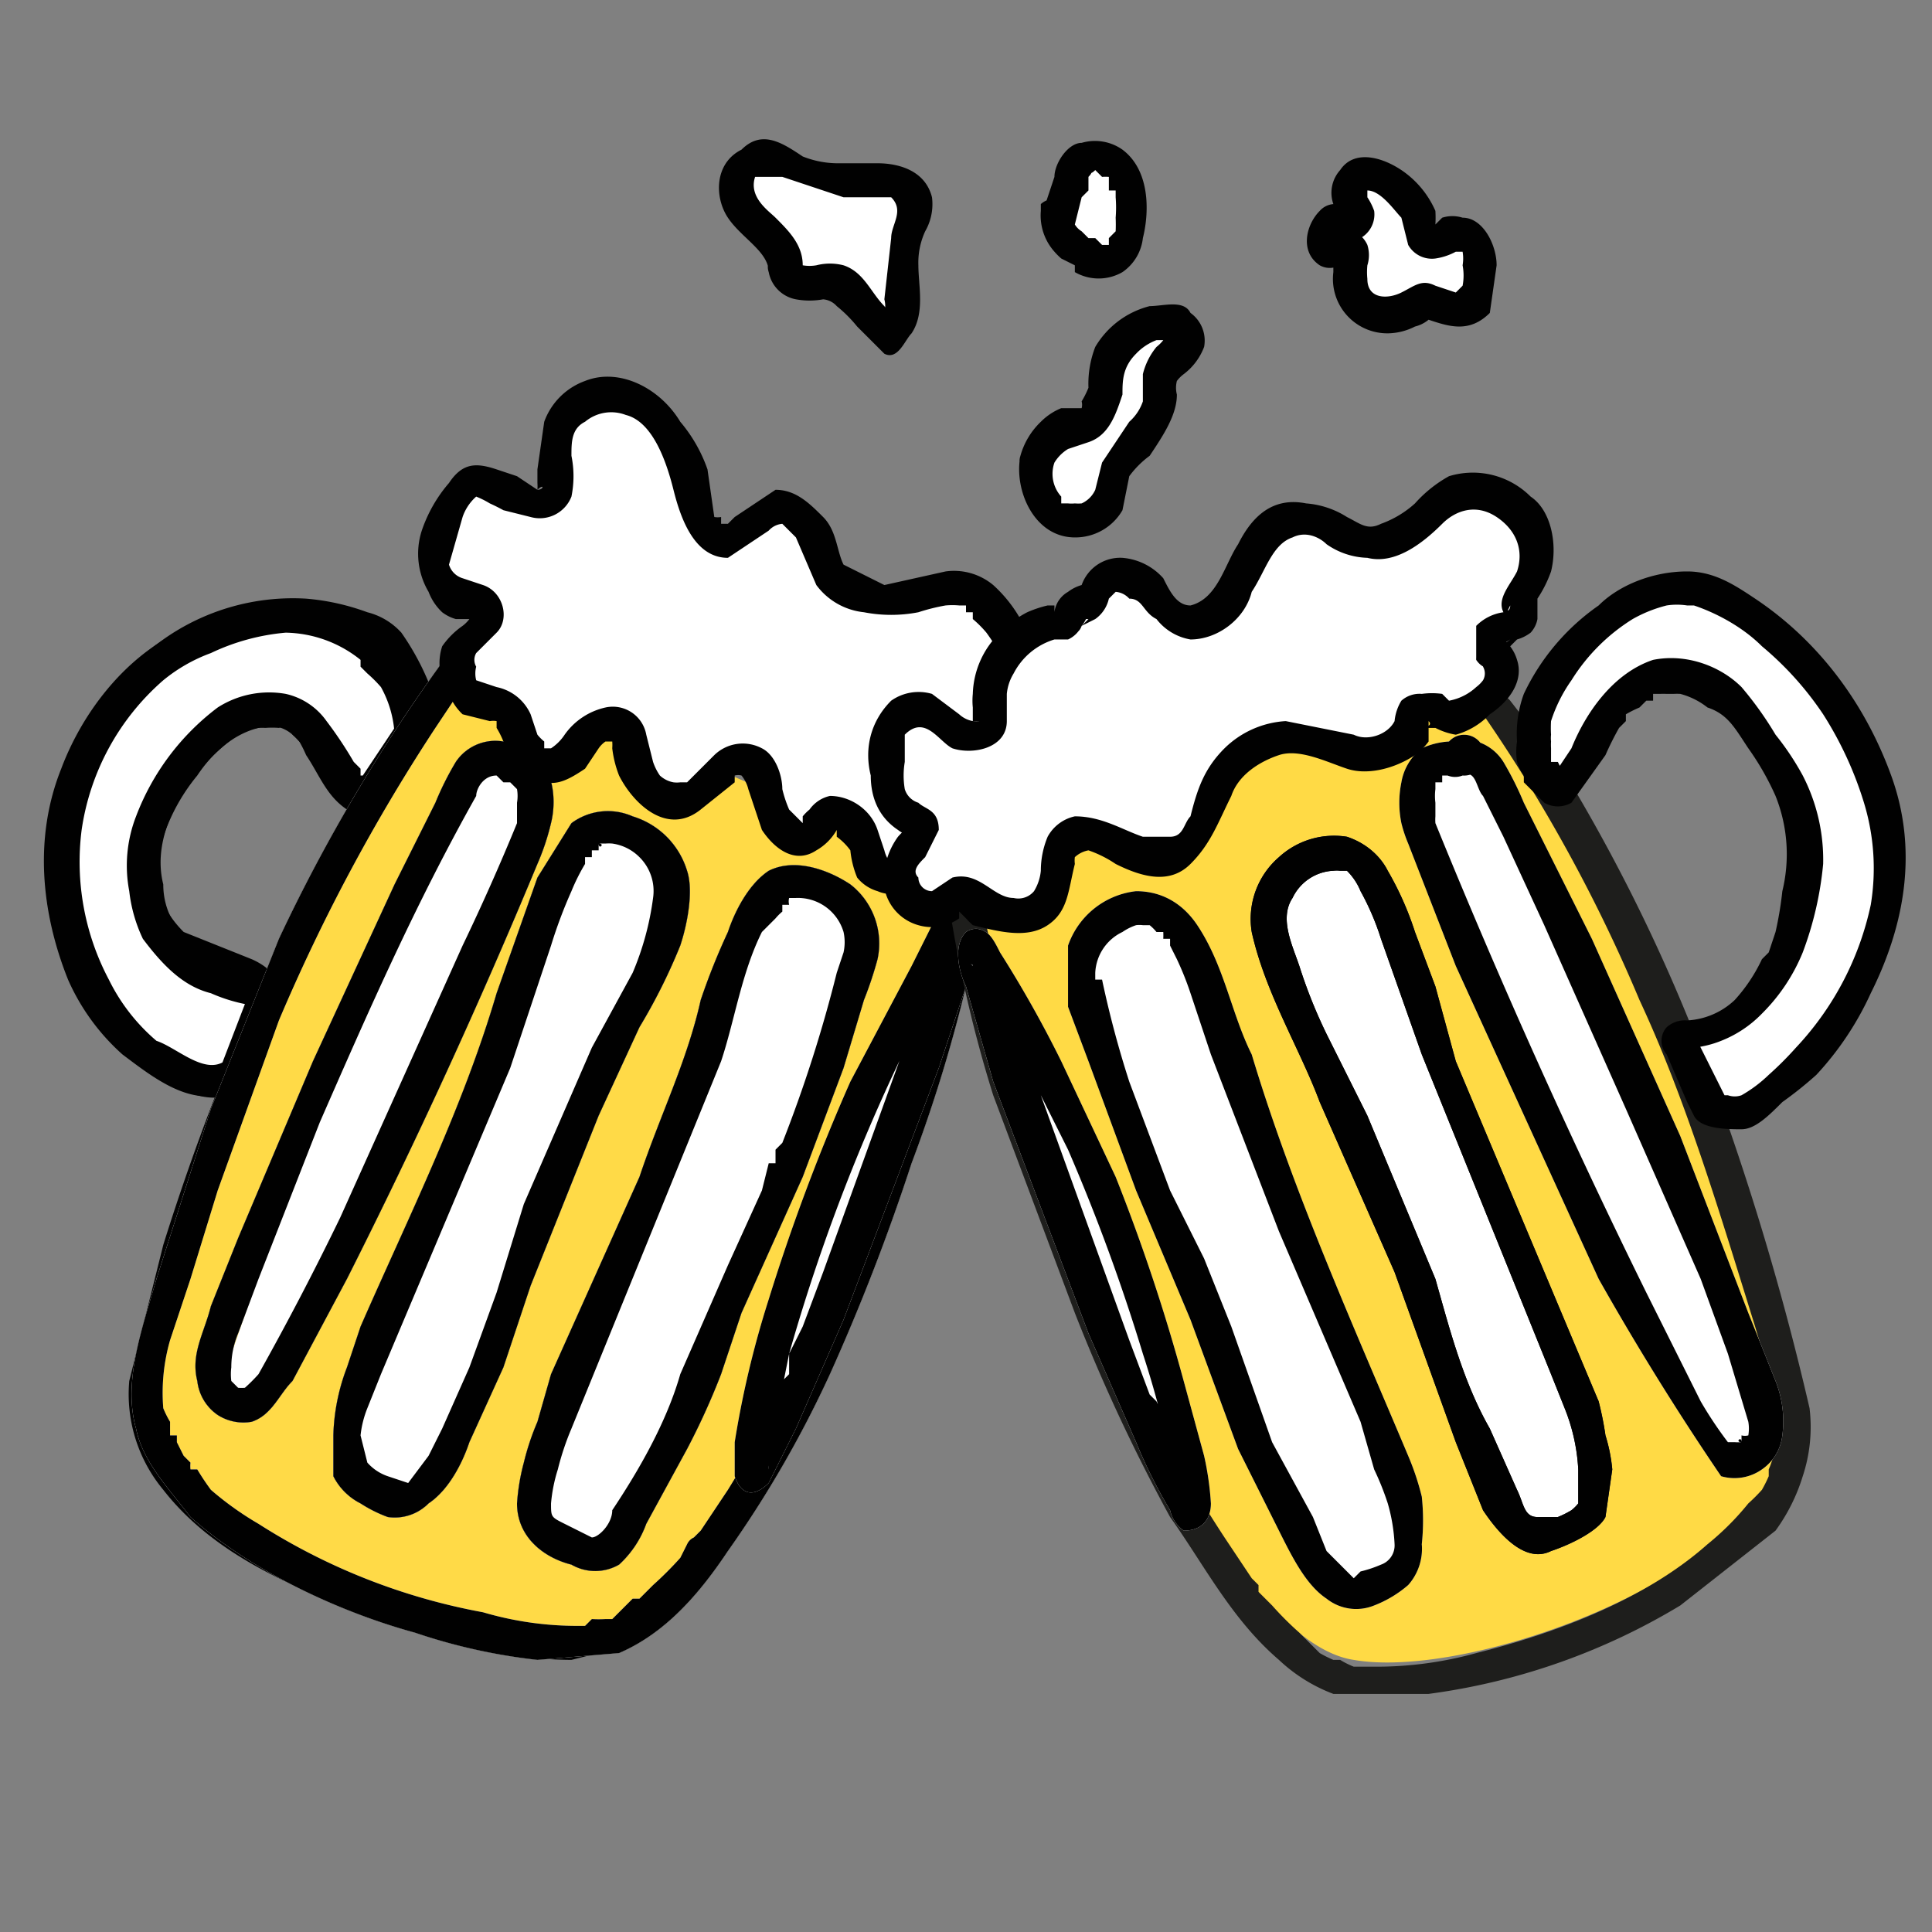
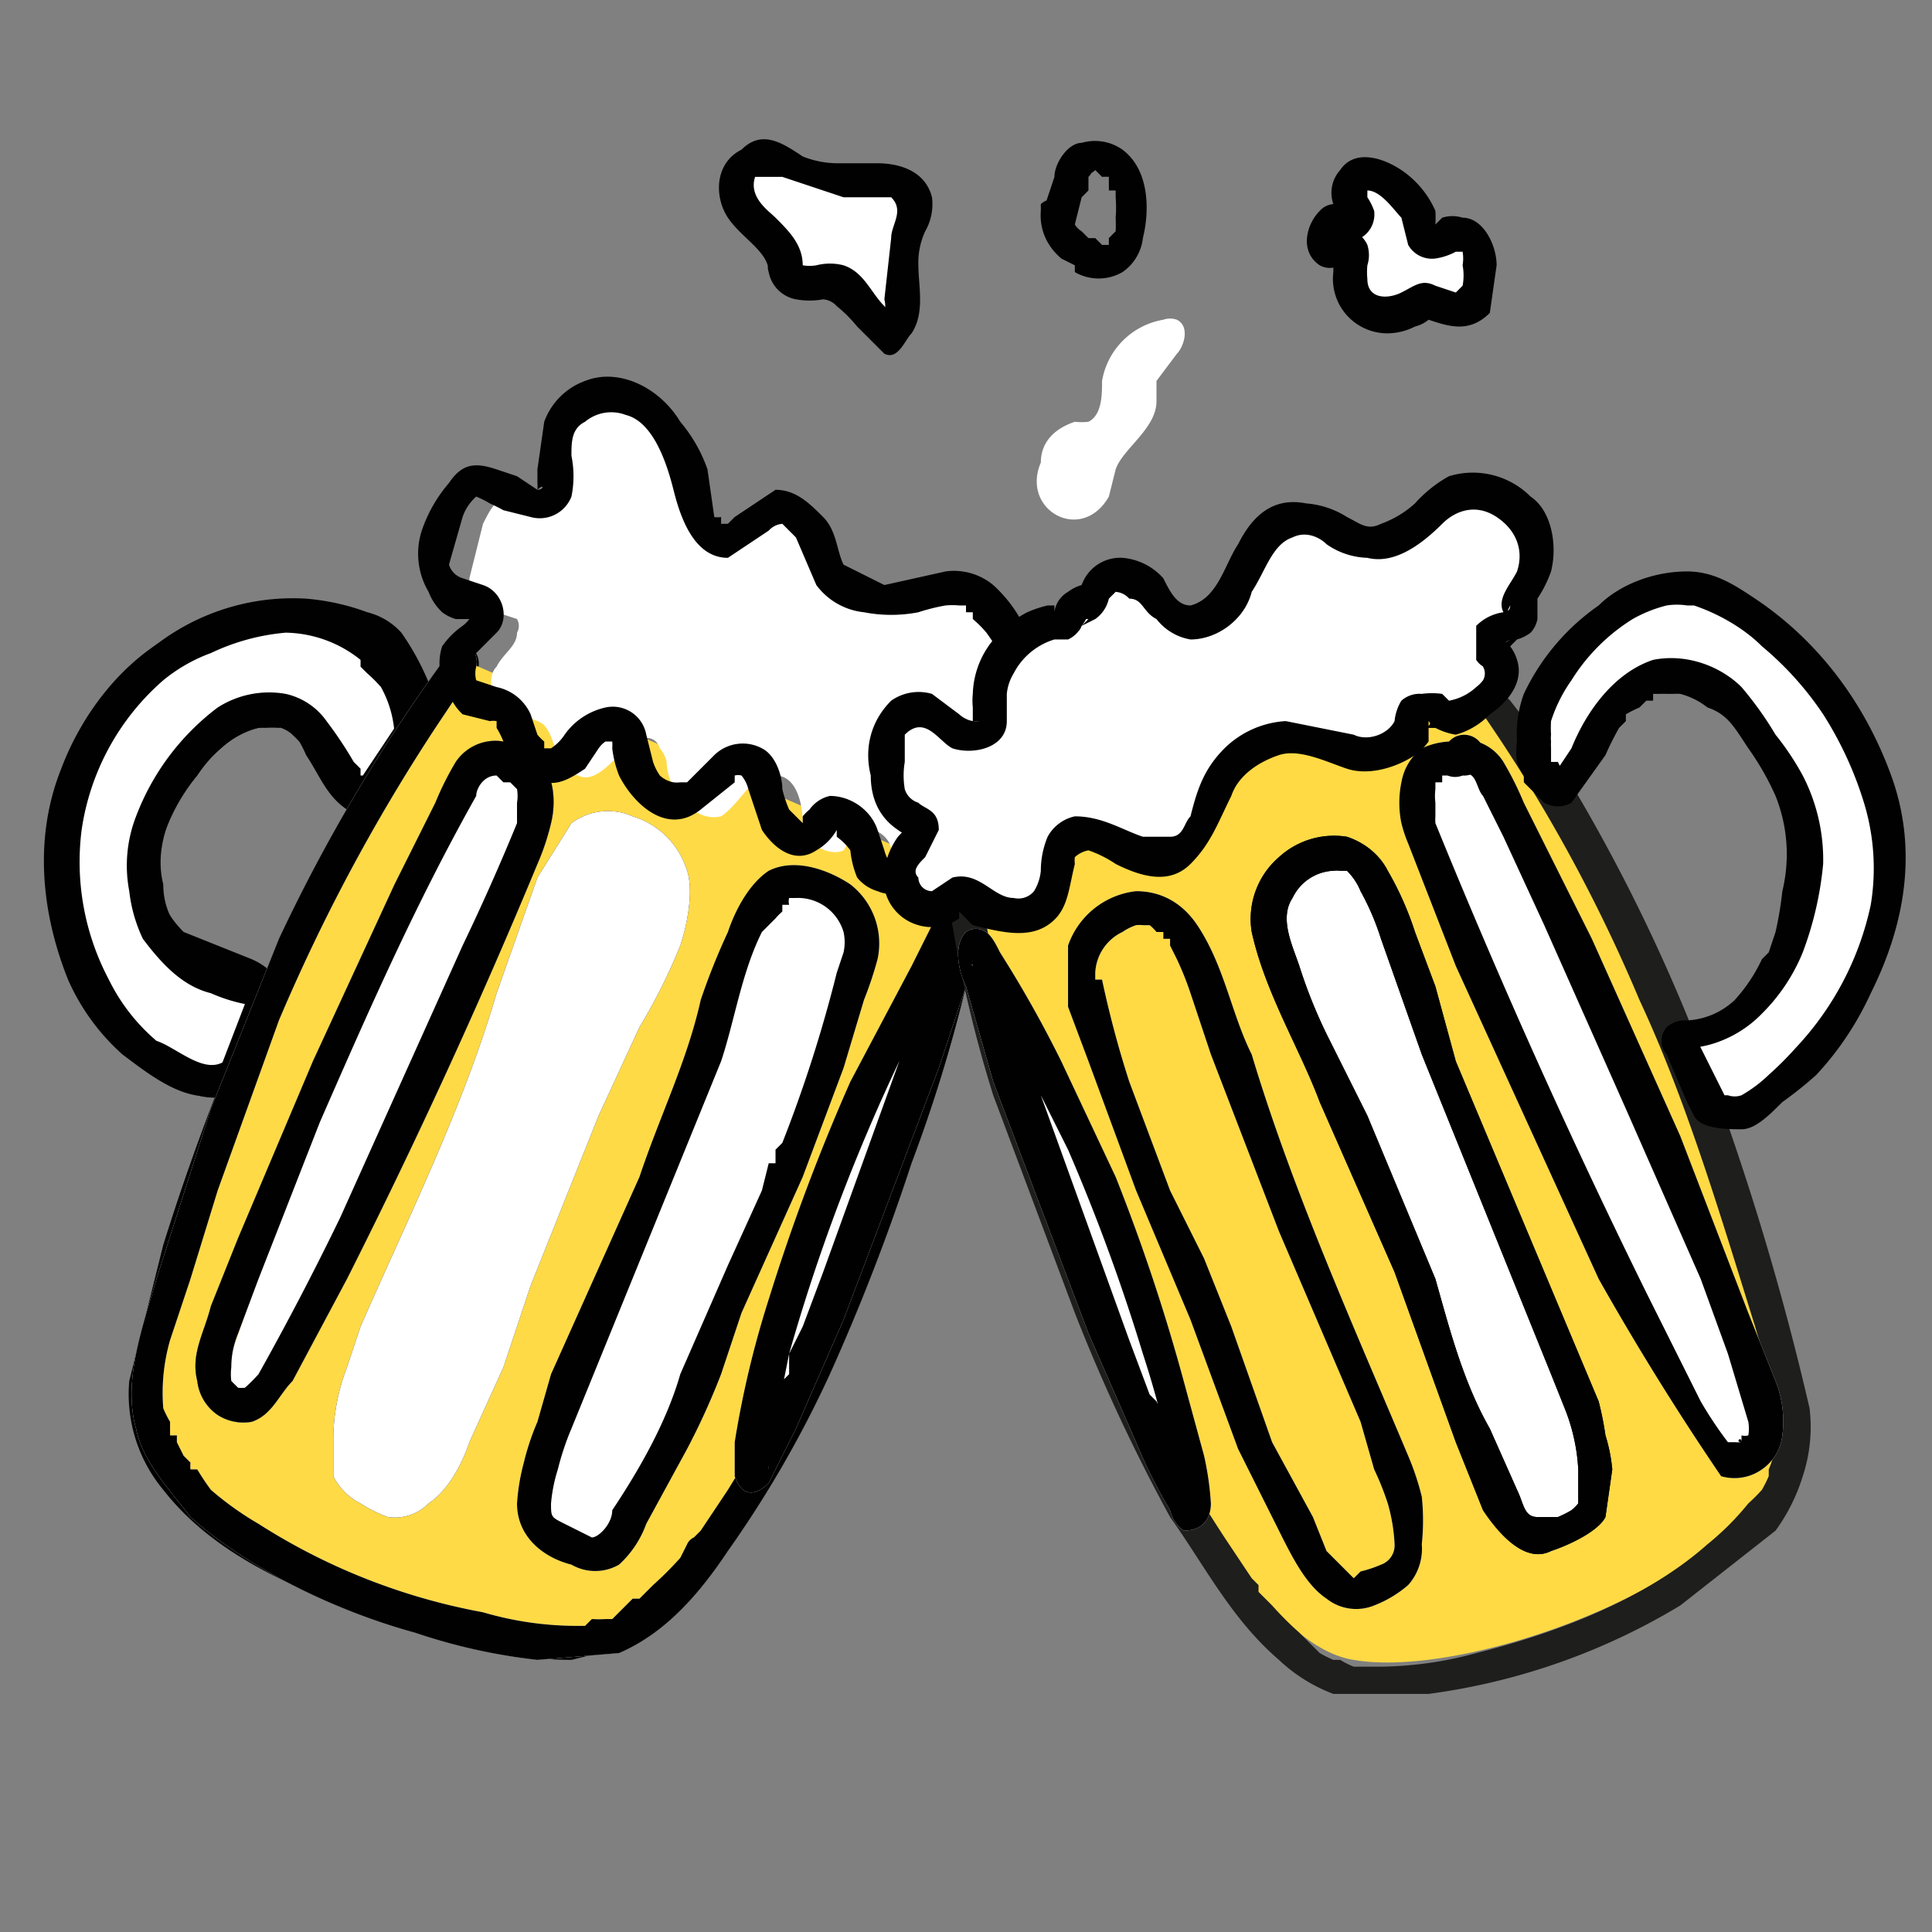
<svg xmlns="http://www.w3.org/2000/svg" xmlns:xlink="http://www.w3.org/1999/xlink" viewBox="0 0 284 284">
  <rect x="0" y="0" width="284" height="284" fill="#808080" stroke="none" />
  <defs>
    <path id="a" fill="#010101" d="M66 96a250 250 0 0 0-25 42l-10 25-8 25c-2 7-5 15-3 22 1 5 5 9 8 13 9 8 22 14 33 17a85 85 0 0 0 18 4l12-1c7-3 12-9 16-15a162 162 0 0 0 15-26 309 309 0 0 0 12-31 219 219 0 0 0 8-26 77 77 0 0 0 2-10 15 15 0 0 0-1-6 5 5 0 0 0-2-3c-3-2-5 3-2 4h-1 1-1l1 1c0 1 0 0 0 0v1a30 30 0 0 1 0 4l-1 1c0 1 0 0 0 0v3a175 175 0 0 1-6 23l-5 15-6 14a204 204 0 0 1-14 27l-4 6-1 1a2 2 0 0 0-1 1s1-1 0 0l-1 2a52 52 0 0 1-4 4l-2 2h-1c0 1 1 0 0 0l-1 1-1 1-1 1h-1s1 0 0 0a18 18 0 0 1-2 0l-1 1s1 0 0 0h-1a49 49 0 0 1-14-2 92 92 0 0 1-33-13 46 46 0 0 1-7-5 37 37 0 0 1-2-3h-1a5 5 0 0 1 0-1l-1-1-1-2v-1h-1v-2a14 14 0 0 1-1-2 28 28 0 0 1 1-10l3-9 4-13 9-25a270 270 0 0 1 23-43l6-9a3 3 0 0 0-1-3 3 3 0 0 0-3 1z" />
    <path id="b" fill="#010101" d="M230 207a28 28 0 0 1 2 9v5a6 6 0 0 1-1 1 14 14 0 0 1-2 1h-3c-2 0-2-2-3-4l-4-9c-4-7-6-15-8-22l-10-24-6-12a74 74 0 0 1-4-10c-1-3-3-7-1-10a7 7 0 0 1 6-4 4 4 0 0 1 1 0h1c0 1 0 0 0 0a9 9 0 0 1 2 3 38 38 0 0 1 3 7l6 17 19 47 2 5a3 3 0 0 0 3 2 3 3 0 0 0 2-3l-21-50-3-11-3-8a46 46 0 0 0-4-9c-1-2-3-4-6-5a12 12 0 0 0-10 3 12 12 0 0 0-4 11c2 9 7 17 10 25l11 25 9 25 4 10c2 3 6 8 10 6 3-1 7-3 8-5l1-7a24 24 0 0 0-1-5 47 47 0 0 0-1-5 3 3 0 0 0-3-2 3 3 0 0 0-2 3z" />
  </defs>
  <path fill="#fff" d="M34 158c4-1 7-9 5-13-2-2-12-3-17-10-4-6 1-18 7-25 2-2 7-7 12-6 7 2 8 13 13 13 4 0 8-6 8-11 0 0-4-12-7-13-10-4-21-2-24 0a37 37 0 0 0-19 20c-1 3-5 12-2 23 4 14 17 25 24 22z" />
  <path fill="#010101" d="M35 160c4-1 7-6 7-11a8 8 0 0 0-2-6 10 10 0 0 0-3-2l-10-4c-3-3-4-6-4-10a28 28 0 0 1 6-13c2-3 5-6 9-7a5 5 0 0 1 5 1c-1-1 0 0 0 0a10 10 0 0 1 1 1 19 19 0 0 1 1 2c2 3 3 6 6 8 5 2 9-2 11-6a16 16 0 0 0 3-7 9 9 0 0 0-1-3 38 38 0 0 0-5-10 10 10 0 0 0-5-3 34 34 0 0 0-9-2 33 33 0 0 0-21 6 41 41 0 0 0-15 20 38 38 0 0 0 1 29 41 41 0 0 0 9 12c3 3 6 5 10 6a9 9 0 0 0 5 0 3 3 0 0 0 2-3 3 3 0 0 0-3-2 8 8 0 0 1-1 0 10 10 0 0 1-2 0 12 12 0 0 1-4-2 30 30 0 0 1-9-9 36 36 0 0 1-5-13 33 33 0 0 1 1-14 36 36 0 0 1 12-19 35 35 0 0 1 6-4h1s-1 0 0 0l3-1a32 32 0 0 1 6-1 32 32 0 0 1 7 0 30 30 0 0 1 4 1 11 11 0 0 1 2 1s1 1 1 1a24 24 0 0 1 2 3 44 44 0 0 1 2 4l1 3-1 1a13 13 0 0 1 0 3l-4 4a3 3 0 0 1-1 0h-1c1 0 0 0 0 0v-1h-1l-1-2a42 42 0 0 0-3-5c-3-3-6-5-10-4s-8 3-11 6a34 34 0 0 0-7 12c-1 4-2 9-1 13s4 8 8 10a40 40 0 0 0 5 2l2 1h1s1 0 0 0h1l1 1s-1 0 0 0a4 4 0 0 1 0 1 8 8 0 0 1-1 5 8 8 0 0 1-4 3 3 3 0 0 0-1 4 3 3 0 0 0 4 0z" />
  <path fill="#ffda45" d="M220 101c17 24 29 52 40 87 1 6 5 17 3 24-5 20-47 35-64 32-27-4-65-117-57-123 22 0 42-10 61-19l13-5a3 3 0 0 1 2 2 30 30 0 0 0 2 2z" />
  <g fill="#010101">
    <path d="M66 96a247 247 0 0 0-23 39 350 350 0 0 0-19 48l-5 20a22 22 0 0 0 5 16c7 9 18 14 29 18a102 102 0 0 0 16 5 60 60 0 0 0 15 2l4-1a3 3 0 0 0 1-3 3 3 0 0 0-3-1s1 0 0 0h-5a56 56 0 0 1-7-1 96 96 0 0 1-16-4c-10-4-21-9-28-16a23 23 0 0 1-4-5v-2h-1v-1a15 15 0 0 1-1-4c0-6 2-12 4-18a386 386 0 0 1 17-46 256 256 0 0 1 22-39l3-4a3 3 0 0 0-1-4 3 3 0 0 0-3 1z" />
    <path d="M74 109a7 7 0 0 0-7 3 44 44 0 0 0-3 6l-6 12-12 26-11 26-4 10c-1 4-3 7-2 11a7 7 0 0 0 3 5 7 7 0 0 0 5 1c3-1 4-4 6-6l8-15a907 907 0 0 0 28-61 35 35 0 0 0 2-6c1-4 0-9-3-10a11 11 0 0 0-4-2 3 3 0 0 0-3 2 3 3 0 0 0 2 3l1 1h1l1 1a6 6 0 0 1 0 2v1s0 1 0 0v2a333 333 0 0 1-8 18l-18 40a435 435 0 0 1-12 23 24 24 0 0 1-2 2s-1 0 0 0a6 6 0 0 1-1 0c-1 0 0 0 0 0l-1-1c0 1 0 0 0 0a8 8 0 0 1 0-2 13 13 0 0 1 1-5l3-8 9-23c7-16 14-32 23-48 0-1 1-3 3-3a3 3 0 0 0 3-1 3 3 0 0 0-2-4zm-23 92a30 30 0 0 0-2 10v6a9 9 0 0 0 4 4 20 20 0 0 0 4 2 7 7 0 0 0 6-2c3-2 5-6 6-9l5-11 4-12 10-25 6-13a84 84 0 0 0 6-12c1-3 2-8 1-11a12 12 0 0 0-8-8 9 9 0 0 0-9 1l-5 8-6 17c-5 17-13 33-20 49l-2 6a3 3 0 0 0 2 3 3 3 0 0 0 3-2l19-45 6-18a70 70 0 0 1 3-8 29 29 0 0 1 2-4v-1c1 0 1 0 0 0h1v-1h1v-1c1 0 0 1 0 0h1a6 6 0 0 1 1 0 7 7 0 0 1 4 2 7 7 0 0 1 2 6 42 42 0 0 1-3 11l-6 11-10 23-4 13-4 11-4 9-2 4-3 4-3-1a7 7 0 0 1-3-2l-1-4a15 15 0 0 1 1-4l2-5a3 3 0 0 0-2-3 3 3 0 0 0-3 2zm28 8a37 37 0 0 0-2 6 31 31 0 0 0-1 6c0 5 4 8 8 9a7 7 0 0 0 7 0 15 15 0 0 0 4-6l6-11a105 105 0 0 0 5-11l3-9 9-20 6-16 3-10a54 54 0 0 0 2-6 11 11 0 0 0-4-11c-3-2-8-4-12-2-3 2-5 6-6 9a98 98 0 0 0-4 10c-2 9-6 17-9 26l-13 29-2 7a3 3 0 0 0 2 3 3 3 0 0 0 3-2l22-54c2-6 3-13 6-19l2-2a8 8 0 0 1 1-1v-1h1s1-1 0 0a2 2 0 0 1 0-1h1a7 7 0 0 1 7 5 7 7 0 0 1 0 3s0-1 0 0l-1 3a202 202 0 0 1-8 25l-1 1v2h-1l-1 4-5 11-7 16c-2 7-6 14-10 20 0 2-2 4-3 4l-4-2c-2-1-2-1-2-3a23 23 0 0 1 1-5 40 40 0 0 1 2-6 3 3 0 0 0-2-3 3 3 0 0 0-3 2zm61-76c-2 0-4 2-5 4l-3 7-9 20a347 347 0 0 0-13 38l-2 13c0 3 5 3 5 0a15 15 0 0 1 0-2v-1c0 1 0 1 0 0v-1l1-5 5-16a426 426 0 0 1 16-41l3-7 2-3v-1h1-1a3 3 0 0 0 2-3 3 3 0 0 0-2-2z" />
  </g>
  <path fill="#fff" d="M39 145a24 24 0 0 1-11-3 16 16 0 0 1-4-4c-1-2-4-9-3-13 2-8 6-14 12-18a12 12 0 0 1 8-3c7 1 8 13 13 13l7-9c-1-6-4-11-7-13a21 21 0 0 0-12-4c-5 0-11 2-14 3-5 3-11 8-16 18a37 37 0 0 0-2 8 38 38 0 0 0 1 18c1 3 3 10 10 16 3 2 9 6 13 4z" />
  <path fill="#010101" d="M39 143a15 15 0 0 1-3 0 22 22 0 0 1-7-3c-3-3-5-6-5-10-1-4 0-8 2-12a31 31 0 0 1 9-10 9 9 0 0 1 3-1 9 9 0 0 1 1 0 14 14 0 0 1 2 0 3 3 0 0 1 2 0v1c1 0 0-1 0 0a11 11 0 0 1 1 1c1 1 0 0 0 0l1 1 1 2a41 41 0 0 0 3 4c2 3 5 5 8 2l4-7 2-2v-4a22 22 0 0 0-2-4 19 19 0 0 0-10-11 23 23 0 0 0-12-1 37 37 0 0 0-13 4c-8 4-14 12-17 20-4 10-3 21 1 31a32 32 0 0 0 8 11c4 3 9 7 14 6a8 8 0 0 0 4-1 3 3 0 0 0 1-1l1-3 3-8 1-2a3 3 0 0 0-2-3 3 3 0 0 0-3 2l-5 13 1-2c-3 2-7-2-10-3a28 28 0 0 1-7-9 37 37 0 0 1-4-22 36 36 0 0 1 12-22 24 24 0 0 1 7-4 32 32 0 0 1 11-3 18 18 0 0 1 11 4v1l1 1a20 20 0 0 1 2 2 16 16 0 0 1 2 7v-1l-6 9 2-2h-1v-1s0 1 0 0l-1-1a59 59 0 0 0-4-6 10 10 0 0 0-6-4 14 14 0 0 0-10 2 36 36 0 0 0-12 16 20 20 0 0 0-1 11 22 22 0 0 0 2 7c3 4 6 7 10 8a24 24 0 0 0 8 2c4 0 4-5 0-5z" />
  <use xlink:href="#a" />
  <path fill="#ffda47" d="M68 97c-17 24-31 54-42 89-1 5-6 16-4 24 6 19 48 34 65 31 27-4 61-108 53-113" />
  <path fill="#fff" d="M66 96a250 250 0 0 0-25 42l-10 25-8 25c-2 7-5 15-3 22 1 5 5 9 8 13 9 8 22 14 33 17a85 85 0 0 0 18 4l12-1c7-3 12-9 16-15a162 162 0 0 0 15-26 309 309 0 0 0 12-31 219 219 0 0 0 8-26 77 77 0 0 0 2-10 15 15 0 0 0-1-6 5 5 0 0 0-2-3c-3-2-5 3-2 4h-1 1-1l1 1c0 1 0 0 0 0v1a30 30 0 0 1 0 4l-1 1c0 1 0 0 0 0v3a175 175 0 0 1-6 23l-5 15-6 14a204 204 0 0 1-14 27l-4 6-1 1a2 2 0 0 0-1 1s1-1 0 0l-1 2a52 52 0 0 1-4 4l-2 2h-1c0 1 1 0 0 0l-1 1-1 1-1 1h-1s1 0 0 0a18 18 0 0 1-2 0l-1 1s1 0 0 0h-1a49 49 0 0 1-14-2 92 92 0 0 1-33-13 46 46 0 0 1-7-5 37 37 0 0 1-2-3h-1a5 5 0 0 1 0-1l-1-1-1-2v-1h-1v-2a14 14 0 0 1-1-2 28 28 0 0 1 1-10l3-9 4-13 9-25a270 270 0 0 1 23-43l6-9a3 3 0 0 0-1-3 3 3 0 0 0-3 1z" />
  <use xlink:href="#a" />
  <path fill="#010101" d="M74 109a7 7 0 0 0-7 3 44 44 0 0 0-3 6l-6 12-12 26-11 26-4 10c-1 4-3 7-2 11a7 7 0 0 0 3 5 7 7 0 0 0 5 1c3-1 4-4 6-6l8-15a907 907 0 0 0 28-61 35 35 0 0 0 2-6c1-4 0-9-3-10a11 11 0 0 0-4-2 3 3 0 0 0-3 2 3 3 0 0 0 2 3l1 1h1l1 1a6 6 0 0 1 0 2v1s0 1 0 0v2a333 333 0 0 1-8 18l-18 40a435 435 0 0 1-12 23 24 24 0 0 1-2 2s-1 0 0 0a6 6 0 0 1-1 0c-1 0 0 0 0 0l-1-1c0 1 0 0 0 0a8 8 0 0 1 0-2 13 13 0 0 1 1-5l3-8 9-23c7-16 14-32 23-48 0-1 1-3 3-3a3 3 0 0 0 3-1 3 3 0 0 0-2-4z" />
  <path fill="#fff" d="M73 112a5 5 0 0 0-4 2 765 765 0 0 0-37 91s4 4 6 0c9-12 34-67 40-84 1-2 1-8-3-9z" />
  <path fill="#fff" d="M74 109a7 7 0 0 0-7 3 44 44 0 0 0-3 6l-6 12-12 26-11 26-4 10c-1 4-3 7-2 11a7 7 0 0 0 3 5 7 7 0 0 0 5 1c3-1 4-4 6-6l8-15a907 907 0 0 0 28-61 35 35 0 0 0 2-6c1-4 0-9-3-10a11 11 0 0 0-4-2 3 3 0 0 0-3 2 3 3 0 0 0 2 3l1 1h1l1 1a6 6 0 0 1 0 2v1s0 1 0 0v2a333 333 0 0 1-8 18l-18 40a435 435 0 0 1-12 23 24 24 0 0 1-2 2s-1 0 0 0a6 6 0 0 1-1 0c-1 0 0 0 0 0l-1-1c0 1 0 0 0 0a8 8 0 0 1 0-2 13 13 0 0 1 1-5l3-8 9-23c7-16 14-32 23-48 0-1 1-3 3-3a3 3 0 0 0 3-1 3 3 0 0 0-2-4z" />
  <path fill="#010101" d="M74 109a7 7 0 0 0-7 3 44 44 0 0 0-3 6l-6 12-12 26-11 26-4 10c-1 4-3 7-2 11a7 7 0 0 0 3 5 7 7 0 0 0 5 1c3-1 4-4 6-6l8-15a907 907 0 0 0 28-61 35 35 0 0 0 2-6c1-4 0-9-3-10a11 11 0 0 0-4-2 3 3 0 0 0-3 2 3 3 0 0 0 2 3l1 1h1l1 1a6 6 0 0 1 0 2v1s0 1 0 0v2a333 333 0 0 1-8 18l-18 40a435 435 0 0 1-12 23 24 24 0 0 1-2 2s-1 0 0 0a6 6 0 0 1-1 0c-1 0 0 0 0 0l-1-1c0 1 0 0 0 0a8 8 0 0 1 0-2 13 13 0 0 1 1-5l3-8 9-23c7-16 14-32 23-48 0-1 1-3 3-3a3 3 0 0 0 3-1 3 3 0 0 0-2-4zm-23 92a30 30 0 0 0-2 10v6a9 9 0 0 0 4 4 20 20 0 0 0 4 2 7 7 0 0 0 6-2c3-2 5-6 6-9l5-11 4-12 10-25 6-13a84 84 0 0 0 6-12c1-3 2-8 1-11a12 12 0 0 0-8-8 9 9 0 0 0-9 1l-5 8-6 17c-5 17-13 33-20 49l-2 6a3 3 0 0 0 2 3 3 3 0 0 0 3-2l19-45 6-18a70 70 0 0 1 3-8 29 29 0 0 1 2-4v-1c1 0 1 0 0 0h1v-1h1v-1c1 0 0 1 0 0h1a6 6 0 0 1 1 0 7 7 0 0 1 4 2 7 7 0 0 1 2 6 42 42 0 0 1-3 11l-6 11-10 23-4 13-4 11-4 9-2 4-3 4-3-1a7 7 0 0 1-3-2l-1-4a15 15 0 0 1 1-4l2-5a3 3 0 0 0-2-3 3 3 0 0 0-3 2z" />
  <path fill="#fff" d="M54 202c-3 5-3 6-3 12 0 4 4 5 7 6 3 2 6-2 7-5l8-17c6-20 12-35 22-53a47 47 0 0 0 4-13c1-6-5-11-11-10-5 1-9 16-11 21l-23 59z" />
  <path fill="#fff" d="M51 201a30 30 0 0 0-2 10v6a9 9 0 0 0 4 4 20 20 0 0 0 4 2 7 7 0 0 0 6-2c3-2 5-6 6-9l5-11 4-12 10-25 6-13a84 84 0 0 0 6-12c1-3 2-8 1-11a12 12 0 0 0-8-8 9 9 0 0 0-9 1l-5 8-6 17c-5 17-13 33-20 49l-2 6a3 3 0 0 0 2 3 3 3 0 0 0 3-2l19-45 6-18a70 70 0 0 1 3-8 29 29 0 0 1 2-4v-1c1 0 1 0 0 0h1v-1h1v-1c1 0 0 1 0 0h1a6 6 0 0 1 1 0 7 7 0 0 1 4 2 7 7 0 0 1 2 6 42 42 0 0 1-3 11l-6 11-10 23-4 13-4 11-4 9-2 4-3 4-3-1a7 7 0 0 1-3-2l-1-4a15 15 0 0 1 1-4l2-5a3 3 0 0 0-2-3 3 3 0 0 0-3 2z" />
-   <path fill="#010101" d="M51 201a30 30 0 0 0-2 10v6a9 9 0 0 0 4 4 20 20 0 0 0 4 2 7 7 0 0 0 6-2c3-2 5-6 6-9l5-11 4-12 10-25 6-13a84 84 0 0 0 6-12c1-3 2-8 1-11a12 12 0 0 0-8-8 9 9 0 0 0-9 1l-5 8-6 17c-5 17-13 33-20 49l-2 6a3 3 0 0 0 2 3 3 3 0 0 0 3-2l19-45 6-18a70 70 0 0 1 3-8 29 29 0 0 1 2-4v-1c1 0 1 0 0 0h1v-1h1v-1c1 0 0 1 0 0h1a6 6 0 0 1 1 0 7 7 0 0 1 4 2 7 7 0 0 1 2 6 42 42 0 0 1-3 11l-6 11-10 23-4 13-4 11-4 9-2 4-3 4-3-1a7 7 0 0 1-3-2l-1-4a15 15 0 0 1 1-4l2-5a3 3 0 0 0-2-3 3 3 0 0 0-3 2zm28 8a37 37 0 0 0-2 6 31 31 0 0 0-1 6c0 5 4 8 8 9a7 7 0 0 0 7 0 15 15 0 0 0 4-6l6-11a105 105 0 0 0 5-11l3-9 9-20 6-16 3-10a54 54 0 0 0 2-6 11 11 0 0 0-4-11c-3-2-8-4-12-2-3 2-5 6-6 9a98 98 0 0 0-4 10c-2 9-6 17-9 26l-13 29-2 7a3 3 0 0 0 2 3 3 3 0 0 0 3-2l22-54c2-6 3-13 6-19l2-2a8 8 0 0 1 1-1v-1h1s1-1 0 0a2 2 0 0 1 0-1h1a7 7 0 0 1 7 5 7 7 0 0 1 0 3s0-1 0 0l-1 3a202 202 0 0 1-8 25l-1 1v2h-1l-1 4-5 11-7 16c-2 7-6 14-10 20 0 2-2 4-3 4l-4-2c-2-1-2-1-2-3a23 23 0 0 1 1-5 40 40 0 0 1 2-6 3 3 0 0 0-2-3 3 3 0 0 0-3 2z" />
  <path fill="#fff" d="M81 210c-2 5-2 6-2 12 0 4 4 5 6 6 3 2 6-2 8-5l10-20 13-31 11-32c1-6-5-11-11-10s-10 16-11 21c-6 18-17 41-24 59z" />
  <path fill="#fff" d="M79 209a37 37 0 0 0-2 6 31 31 0 0 0-1 6c0 5 4 8 8 9a7 7 0 0 0 7 0 15 15 0 0 0 4-6l6-11a105 105 0 0 0 5-11l3-9 9-20 6-16 3-10a54 54 0 0 0 2-6 11 11 0 0 0-4-11c-3-2-8-4-12-2-3 2-5 6-6 9a98 98 0 0 0-4 10c-2 9-6 17-9 26l-13 29-2 7a3 3 0 0 0 2 3 3 3 0 0 0 3-2l22-54c2-6 3-13 6-19l2-2a8 8 0 0 1 1-1v-1h1s1-1 0 0a2 2 0 0 1 0-1h1a7 7 0 0 1 7 5 7 7 0 0 1 0 3s0-1 0 0l-1 3a202 202 0 0 1-8 25l-1 1v2h-1l-1 4-5 11-7 16c-2 7-6 14-10 20 0 2-2 4-3 4l-4-2c-2-1-2-1-2-3a23 23 0 0 1 1-5 40 40 0 0 1 2-6 3 3 0 0 0-2-3 3 3 0 0 0-3 2z" />
  <path fill="#010101" d="M79 209a37 37 0 0 0-2 6 31 31 0 0 0-1 6c0 5 4 8 8 9a7 7 0 0 0 7 0 15 15 0 0 0 4-6l6-11a105 105 0 0 0 5-11l3-9 9-20 6-16 3-10a54 54 0 0 0 2-6 11 11 0 0 0-4-11c-3-2-8-4-12-2-3 2-5 6-6 9a98 98 0 0 0-4 10c-2 9-6 17-9 26l-13 29-2 7a3 3 0 0 0 2 3 3 3 0 0 0 3-2l22-54c2-6 3-13 6-19l2-2a8 8 0 0 1 1-1v-1h1s1-1 0 0a2 2 0 0 1 0-1h1a7 7 0 0 1 7 5 7 7 0 0 1 0 3s0-1 0 0l-1 3a202 202 0 0 1-8 25l-1 1v2h-1l-1 4-5 11-7 16c-2 7-6 14-10 20 0 2-2 4-3 4l-4-2c-2-1-2-1-2-3a23 23 0 0 1 1-5 40 40 0 0 1 2-6 3 3 0 0 0-2-3 3 3 0 0 0-3 2z" />
  <path fill="#fff" d="m142 133-7 11c-18 35-27 72-25 73 3 1 34-83 32-84z" />
  <path fill="#fff" d="M143 131c-3-1-4 1-5 3l-4 8-9 17a297 297 0 0 0-12 32 143 143 0 0 0-5 21v5c1 3 3 3 5 1l4-8 7-16 14-37 5-15 2-9a3 3 0 0 0-2-2c-2-2-5 3-2 4a6 6 0 0 1-1-1v-1a2 2 0 0 0 0 1l-1 4-5 13-13 36-3 8-2 4v3l-1 1-5 10-1 2a5 5 0 0 1 1-1 2 2 0 0 1 3 2c0-1 0 1 0 0v-3l1-4 2-10a276 276 0 0 1 25-60l2-3v-1s1 0 0 0v1h-2c3 0 5-5 2-5z" />
  <path fill="#010101" d="M143 131c-3-1-4 1-5 3l-4 8-9 17a297 297 0 0 0-12 32 143 143 0 0 0-5 21v5c1 3 3 3 5 1l4-8 7-16 14-37 5-15 2-9a3 3 0 0 0-2-2c-2-2-5 3-2 4a6 6 0 0 1-1-1v-1a2 2 0 0 0 0 1l-1 4-5 13-13 36-3 8-2 4v3l-1 1-5 10-1 2a5 5 0 0 1 1-1 2 2 0 0 1 3 2c0-1 0 1 0 0v-3l1-4 2-10a276 276 0 0 1 25-60l2-3v-1s1 0 0 0v1h-2c3 0 5-5 2-5z" />
  <path fill="#1e1e1c" d="M218 105a232 232 0 0 1 23 42c7 15 12 32 17 48 2 7 5 14 2 21v1a20 20 0 0 1-1 2 26 26 0 0 1-2 2 40 40 0 0 1-6 6c-9 8-22 13-34 16a55 55 0 0 1-15 2h-3c1 0 0 0 0 0a13 13 0 0 1-2-1s-1 0 0 0h-1a18 18 0 0 1-2-1l-1-1c-1-1 0 0 0 0l-2-2a47 47 0 0 1-4-4l-2-2v-1c0 1 0 0 0 0l-1-1-4-6a212 212 0 0 1-15-27l-6-16-5-15a258 258 0 0 1-8-27l-1-5-1-3c0-1 0 1 0 0v-1a34 34 0 0 1 0-4v-1c0-1 0 0 0 0v-1c0-1 0 0 0 0s1 0 0 0a3 3 0 0 0 1-3 3 3 0 0 0-4-1c-2 1-2 3-2 6a44 44 0 0 0 1 8 189 189 0 0 0 6 25l12 32a261 261 0 0 0 14 30c5 7 9 15 16 21a24 24 0 0 0 8 5h14a96 96 0 0 0 37-13l14-11a27 27 0 0 0 4-8 23 23 0 0 0 1-10 406 406 0 0 0-15-50 258 258 0 0 0-22-45l-7-9a3 3 0 0 0-3-1 3 3 0 0 0-1 3z" />
  <path fill="#fff" d="M214 111a5 5 0 0 1 5 3c14 25 31 68 39 89 1 1 2 6 0 10 0 0-4 4-6 0-10-13-37-73-43-92-1-2-1-8 3-9z" />
  <path fill="#fff" d="M215 114c2-1 2 2 3 3l3 6 6 13 12 27 11 25 4 11 3 10a6 6 0 0 1 0 2s-1 0 0 0a2 2 0 0 1-1 0v1c-1 0 0-1 0 0a7 7 0 0 1-1 0h-1a58 58 0 0 1-4-6l-8-16a1059 1059 0 0 1-31-69 7 7 0 0 1 0-1v-2a8 8 0 0 1 0-2v-1h1v-1c0 1 0 0 0 0h3a3 3 0 1 0-2-5 11 11 0 0 0-4 1 8 8 0 0 0-3 5 15 15 0 0 0 0 6 20 20 0 0 0 1 3l7 18 21 46a408 408 0 0 0 18 29 7 7 0 0 0 6-1 7 7 0 0 0 3-5 16 16 0 0 0-1-8l-4-10-10-26-13-29-7-14-3-6a47 47 0 0 0-3-6 7 7 0 0 0-8-3 3 3 0 0 0-2 3 3 3 0 0 0 4 2z" />
  <path fill="#010101" d="M215 114c2-1 2 2 3 3l3 6 6 13 12 27 11 25 4 11 3 10a6 6 0 0 1 0 2s-1 0 0 0a2 2 0 0 1-1 0v1c-1 0 0-1 0 0a7 7 0 0 1-1 0h-1a58 58 0 0 1-4-6l-8-16a1059 1059 0 0 1-31-69 7 7 0 0 1 0-1v-2a8 8 0 0 1 0-2v-1h1v-1c0 1 0 0 0 0h3a3 3 0 1 0-2-5 11 11 0 0 0-4 1 8 8 0 0 0-3 5 15 15 0 0 0 0 6 20 20 0 0 0 1 3l7 18 21 46a408 408 0 0 0 18 29 7 7 0 0 0 6-1 7 7 0 0 0 3-5 16 16 0 0 0-1-8l-4-10-10-26-13-29-7-14-3-6a47 47 0 0 0-3-6 7 7 0 0 0-8-3 3 3 0 0 0-2 3 3 3 0 0 0 4 2z" />
  <path fill="#fff" d="M232 207c2 5 3 6 3 12 0 4-4 6-7 7s-6-2-7-5l-8-18c-7-20-12-36-22-54a50 50 0 0 1-4-13c-1-6 5-11 10-10 6 0 10 16 12 21l23 60z" />
  <path fill="#fff" d="M230 207a28 28 0 0 1 2 9v5a6 6 0 0 1-1 1 14 14 0 0 1-2 1h-3c-2 0-2-2-3-4l-4-9c-4-7-6-15-8-22l-10-24-6-12a74 74 0 0 1-4-10c-1-3-3-7-1-10a7 7 0 0 1 6-4 4 4 0 0 1 1 0h1c0 1 0 0 0 0a9 9 0 0 1 2 3 38 38 0 0 1 3 7l6 17 19 47 2 5a3 3 0 0 0 3 2 3 3 0 0 0 2-3l-21-50-3-11-3-8a46 46 0 0 0-4-9c-1-2-3-4-6-5a12 12 0 0 0-10 3 12 12 0 0 0-4 11c2 9 7 17 10 25l11 25 9 25 4 10c2 3 6 8 10 6 3-1 7-3 8-5l1-7a24 24 0 0 0-1-5 47 47 0 0 0-1-5 3 3 0 0 0-3-2 3 3 0 0 0-2 3z" />
  <use xlink:href="#b" />
  <use xlink:href="#b" />
-   <path fill="#fff" d="M204 215c3 5 3 7 3 12 0 4-4 6-7 7s-6-2-7-5l-10-21-13-31-11-33c-1-6 5-11 11-10 5 1 9 16 11 21 6 19 16 42 23 60z" />
  <path fill="#fff" d="M202 216a41 41 0 0 1 2 5 26 26 0 0 1 1 6 3 3 0 0 1-2 3 18 18 0 0 1-3 1l-1 1-4-4-2-5-6-11-6-17-4-10-3-6-2-4s0 1 0 0l-6-16a149 149 0 0 1-4-15h-1v-1a7 7 0 0 1 4-6 8 8 0 0 1 2-1 4 4 0 0 1 1 0h1s1 0 0 0c0 0 1 0 0 0a7 7 0 0 1 1 1c1 0 0-1 0 0h1a10 10 0 0 1 0 1s1 0 0 0h1v1l1 2a45 45 0 0 1 2 5l3 9 10 26 12 28 2 7a3 3 0 0 0 3 1 3 3 0 0 0 2-3c-8-19-17-39-23-59-3-6-4-13-8-19-2-3-5-5-9-5a12 12 0 0 0-10 8v9l3 8 7 19 8 19 7 19 6 12c2 4 4 8 7 10a7 7 0 0 0 7 1 17 17 0 0 0 5-3 8 8 0 0 0 2-6 33 33 0 0 0 0-7 39 39 0 0 0-2-6 3 3 0 0 0-3-1 3 3 0 0 0-2 3z" />
  <path fill="#010101" d="M202 216a41 41 0 0 1 2 5 26 26 0 0 1 1 6 3 3 0 0 1-2 3 18 18 0 0 1-3 1l-1 1-4-4-2-5-6-11-6-17-4-10-3-6-2-4s0 1 0 0l-6-16a149 149 0 0 1-4-15h-1v-1a7 7 0 0 1 4-6 8 8 0 0 1 2-1 4 4 0 0 1 1 0h1s1 0 0 0c0 0 1 0 0 0a7 7 0 0 1 1 1c1 0 0-1 0 0h1a10 10 0 0 1 0 1s1 0 0 0h1v1l1 2a45 45 0 0 1 2 5l3 9 10 26 12 28 2 7a3 3 0 0 0 3 1 3 3 0 0 0 2-3c-8-19-17-39-23-59-3-6-4-13-8-19-2-3-5-5-9-5a12 12 0 0 0-10 8v9l3 8 7 19 8 19 7 19 6 12c2 4 4 8 7 10a7 7 0 0 0 7 1 17 17 0 0 0 5-3 8 8 0 0 0 2-6 33 33 0 0 0 0-7 39 39 0 0 0-2-6 3 3 0 0 0-3-1 3 3 0 0 0-2 3z" />
  <path fill="#fff" d="m144 139 6 11c19 35 27 72 25 72-3 1-34-82-31-83z" />
  <path fill="#fff" d="M144 142h-1l-1-1h1v1l2 3 4 8 8 16a282 282 0 0 1 11 30 145 145 0 0 1 5 20c0 1 0 0 0 0v2c0 1 0 0 0 0 0 1 0 0 0 0s0 1 0 0a2 2 0 0 1 3-1s1 0 0 0h1c-1 0-1 0 0 0h-1a59 59 0 0 1-4-9l-1-3-1-2s0 1 0 0l-1-1-3-8-13-36a402 402 0 0 1-7-19v-2 1a5 5 0 0 1-1 0c3-1 0-6-3-4-2 2-1 6 0 8l4 14 14 37 7 16a75 75 0 0 0 5 10 5 5 0 0 0 2 3c3 0 4-2 4-4a44 44 0 0 0-1-7l-3-11a279 279 0 0 0-10-30l-8-17a172 172 0 0 0-9-16c-1-2-2-4-4-3-3 1-2 5 1 5z" />
  <path fill="#010101" d="M144 142h-1l-1-1h1v1l2 3 4 8 8 16a282 282 0 0 1 11 30 145 145 0 0 1 5 20c0 1 0 0 0 0v2c0 1 0 0 0 0 0 1 0 0 0 0s0 1 0 0a2 2 0 0 1 3-1s1 0 0 0h1c-1 0-1 0 0 0h-1a59 59 0 0 1-4-9l-1-3-1-2s0 1 0 0l-1-1-3-8-13-36a402 402 0 0 1-7-19v-2 1a5 5 0 0 1-1 0c3-1 0-6-3-4-2 2-1 6 0 8l4 14 14 37 7 16a75 75 0 0 0 5 10 5 5 0 0 0 2 3c3 0 4-2 4-4a44 44 0 0 0-1-7l-3-11a279 279 0 0 0-10-30l-8-17a172 172 0 0 0-9-16c-1-2-2-4-4-3-3 1-2 5 1 5z" />
  <path fill="#fff" d="M247 153c-1-2 2 0 6-2s7-6 9-9c1-2 4-13 3-20s-4-11-10-18a13 13 0 0 0-9-5c-12 1-15 22-18 16l-2-2c-3-4 0-13 7-19a28 28 0 0 1 6-5 18 18 0 0 1 9-3c1 0 4 0 10 5a50 50 0 0 1 14 16l5 15c2 12-3 21-5 24a43 43 0 0 1-12 15c-4 3-6 3-9 2z" />
  <path fill="#010101" d="m249 152-1 3s-1 0 0 0l1-1a15 15 0 0 0 4-1 17 17 0 0 0 6-4 27 27 0 0 0 6-9 50 50 0 0 0 3-13 27 27 0 0 0-3-13 40 40 0 0 0-4-6 51 51 0 0 0-5-7c-3-3-8-5-13-4-6 2-10 8-12 13l-2 3c-1 1-1 1 0 0l-1 1s1 0 0 0a2 2 0 0 1 1 0h1l-1-2h-1v-1c0-1 0 0 0 0v-1a9 9 0 0 1 0-1 5 5 0 0 1 0-1 17 17 0 0 1 0-2 22 22 0 0 1 3-6 28 28 0 0 1 9-9 20 20 0 0 1 5-2 10 10 0 0 1 3 0h1c3 1 7 3 10 6a47 47 0 0 1 9 10 53 53 0 0 1 6 13 33 33 0 0 1 1 15 44 44 0 0 1-11 21 49 49 0 0 1-4 4 20 20 0 0 1-4 3 3 3 0 0 1-2 0s-1 0 0 0h-2l2 1-5-10a3 3 0 0 0-4-1 3 3 0 0 0 0 4l3 7 1 2c1 2 5 2 7 2s4-2 6-4a56 56 0 0 0 5-4 45 45 0 0 0 8-12c5-10 7-21 3-32s-11-20-20-26c-3-2-6-4-10-4-5 0-10 2-13 5a33 33 0 0 0-11 13 17 17 0 0 0-1 7 10 10 0 0 0 0 3 8 8 0 0 0 1 2v1c-1 0 0 0 0 0l3 3a4 4 0 0 0 4 0l5-7a44 44 0 0 1 2-4l1-1v-1a18 18 0 0 1 2-1c1-1 0 0 0 0l1-1h1v-1h1a12 12 0 0 1 1 0s1 0 0 0h1a9 9 0 0 1 1 0 11 11 0 0 1 4 2c3 1 4 3 6 6a40 40 0 0 1 4 7 23 23 0 0 1 1 14 52 52 0 0 1-1 6l-1 3s0-1 0 0l-1 1a24 24 0 0 1-4 6 11 11 0 0 1-7 3 4 4 0 0 0-3 1v4a3 3 0 0 0 3 0 3 3 0 0 0 1-3z" />
-   <path fill="#fff" d="M156 31c-1 4 2 5 3 7a4 4 0 0 0 5 0c2-1 2-3 2-5l-1-8c-1-2-5-3-6-1a7 7 0 0 0-2 3l-1 5" />
  <path fill="#010101" d="M153 31a8 8 0 0 0 2 6 10 10 0 0 0 1 1l2 1v1a7 7 0 0 0 7 0 7 7 0 0 0 3-5c1-4 1-10-3-13a7 7 0 0 0-6-1c-2 0-4 3-4 5l-2 6a3 3 0 0 0 5 1l1-4 1-1v-2c0-1 0 0 0 0 1-1 0-1 0 0a1 1 0 0 1 1-1c-1 0-1 1 0 0 0 0 0 1 0 0 1 0 0 0 0 0l1 1s-1-1 0 0c0 0 1 0 0 0a7 7 0 0 1 1 0v1c0 1 0 0 0 0v1h1v1c0 1 0 0 0 0a19 19 0 0 1 0 3 23 23 0 0 1 0 2c0-1 0 0 0 0l-1 1s0 1 0 0v1s0-1 0 0h-1c-1 0 0 0 0 0l-1-1c-1 0 0 1 0 0h-1l-1-1c0-1 0-1 0 0a3 3 0 0 1-1-1 1 1 0 0 1 0-1v1-1a3 3 0 0 0-5-2z" />
  <path fill="#fff" d="M116 39a4 4 0 0 0 0 1c1 3 4 1 6 1 3 1 5 4 7 7a2 2 0 0 0 1 1 2 2 0 0 0 1 0c2-2 2-4 2-7v-6l2-6c-1-2-3-4-5-4h-7c-4 0-6-2-9-3a4 4 0 0 0-6 5 8 8 0 0 0 1 3c3 3 6 5 7 8z" />
  <path fill="#010101" d="M113 40a5 5 0 0 0 4 4 11 11 0 0 0 4 0 3 3 0 0 1 2 1 20 20 0 0 1 3 3l4 4c2 1 3-2 4-3 2-3 1-7 1-10a11 11 0 0 1 1-5 8 8 0 0 0 1-5c-1-4-5-5-8-5h-6a14 14 0 0 1-5-1c-3-2-6-4-9-1-4 2-4 7-2 10s6 5 6 8c1 3 6 2 5-1 0-3-2-5-4-7-1-1-4-3-3-6h4l9 3h7c2 2 0 4 0 6l-1 9a4 4 0 0 1 0 2l-1 1h2a8 8 0 0 0-1-2c-2-2-3-5-6-6a8 8 0 0 0-4 0 6 6 0 0 1-2 0c1 0 0 0 0 0-1-3-6-2-5 1z" />
  <path fill="#fff" d="M153 68c0-3 2-5 5-6a9 9 0 0 0 2 0c2-1 2-4 2-6a11 11 0 0 1 9-9 3 3 0 0 1 2 0c2 1 1 4 0 5l-3 4v3c0 4-5 7-6 10l-1 4c-4 7-13 2-10-5z" />
-   <path fill="#010101" d="M155 68a6 6 0 0 1 2-2l3-1c3-1 4-4 5-7 0-2 0-4 2-6a8 8 0 0 1 3-2h2a1 1 0 0 1 0-1s0 1 0 0l-1 1a6 6 0 0 1-1 1 10 10 0 0 0-2 4v4a7 7 0 0 1-2 3l-4 6-1 4a4 4 0 0 1-2 2 6 6 0 0 1-1 0c1 0-1 0 0 0a5 5 0 0 1-1 0s1 0 0 0h-1v-1a5 5 0 0 1-1-5c1-3-4-4-5-1-1 5 2 12 8 12a8 8 0 0 0 7-4l1-5a14 14 0 0 1 3-3c2-3 4-6 4-9a4 4 0 0 1 0-2 5 5 0 0 1 1-1 9 9 0 0 0 3-4 5 5 0 0 0-2-5c-1-2-4-1-6-1a13 13 0 0 0-8 6 15 15 0 0 0-1 6 14 14 0 0 1-1 2 2 2 0 0 1 0 1h-3a9 9 0 0 0-3 2 11 11 0 0 0-3 5c-1 3 4 4 5 1z" />
-   <path fill="#fff" d="M152 102c0-4-6-14-9-15s-7 0-10 1-7 1-9-2l-4-7c-1-3-4-5-6-4-3 0-4 4-7 4-4 0-5-4-6-8 0-4-2-8-5-10s-7-4-11-2a8 8 0 0 0-3 8c0 2 0 6-2 7s-3-1-5-2l-5-1c-2 0-3 2-4 4l-2 8c0 3 2 5 4 5l3 1a2 2 0 0 1 0 2c0 2-2 3-3 5-2 2 0 7 3 7a15 15 0 0 1 3 1c3 1 2 7 6 8 2 1 4-1 6-3 1-2 5-4 6-1a5 5 0 0 1 1 2c0 4 4 9 8 8 3-2 5-7 8-6 3 0 4 4 4 7s4 5 6 4l2-3c2-1 5 1 5 3s2 5 4 6c2 0 4-2 5-1 1 4 5 1 5 3" />
+   <path fill="#fff" d="M152 102c0-4-6-14-9-15s-7 0-10 1-7 1-9-2l-4-7c-1-3-4-5-6-4-3 0-4 4-7 4-4 0-5-4-6-8 0-4-2-8-5-10s-7-4-11-2a8 8 0 0 0-3 8c0 2 0 6-2 7l-5-1c-2 0-3 2-4 4l-2 8c0 3 2 5 4 5l3 1a2 2 0 0 1 0 2c0 2-2 3-3 5-2 2 0 7 3 7a15 15 0 0 1 3 1c3 1 2 7 6 8 2 1 4-1 6-3 1-2 5-4 6-1a5 5 0 0 1 1 2c0 4 4 9 8 8 3-2 5-7 8-6 3 0 4 4 4 7s4 5 6 4l2-3c2-1 5 1 5 3s2 5 4 6c2 0 4-2 5-1 1 4 5 1 5 3" />
  <path fill="#010101" d="M154 102c0-4-2-8-4-11a20 20 0 0 0-4-5 9 9 0 0 0-7-2l-9 2-6-3c-1-2-1-5-3-7s-4-4-7-4l-6 4-1 1h-1v-1a3 3 0 0 1-1 0l-1-7a22 22 0 0 0-4-7c-3-5-9-8-14-6a10 10 0 0 0-6 6l-1 7v2a7 7 0 0 1 0 1c1-1 1 0 0 0l-3-2-3-1c-3-1-5-1-7 2a21 21 0 0 0-4 7 11 11 0 0 0 1 9 8 8 0 0 0 2 3 6 6 0 0 0 2 1h2v-1a3 3 0 0 0 0 1 5 5 0 0 1-1 1 12 12 0 0 0-3 3 8 8 0 0 0 1 7 8 8 0 0 0 2 3l4 1a3 3 0 0 1 1 0v1a13 13 0 0 1 1 2l4 5c3 2 5 1 8-1l2-3a4 4 0 0 1 1-1s1 0 1 0a7 7 0 0 1 0 1 16 16 0 0 0 1 4c2 4 7 9 12 5l5-4v-1a2 2 0 0 1 1 0c-1 0 0 0 0 0a5 5 0 0 1 1 2l2 6c2 3 5 5 8 3a8 8 0 0 0 3-3s0 0 0 1a9 9 0 0 1 2 2 14 14 0 0 0 1 4 6 6 0 0 0 3 2 5 5 0 0 0 4 0l1-1c0 1 0 0 0 0 0 1-2-2-1 0a5 5 0 0 0 2 2 6 6 0 0 0 3 1l1-1-1-2a3 3 0 0 0 2 3 3 3 0 0 0 3-3c-1-2-2-3-5-2h-1c0-1 0 0 0 0a3 3 0 0 0-1-2 4 4 0 0 0-3 0h-2c-1 1 0 0 0 0v1a5 5 0 0 1-1-2l-1-3c-1-3-4-5-7-5a5 5 0 0 0-3 2 7 7 0 0 0-1 1v1l-2-2a18 18 0 0 1-1-3c0-2-1-5-3-6a6 6 0 0 0-7 1l-4 4h-1a4 4 0 0 1-1 0 4 4 0 0 1-2-1 8 8 0 0 1-1-2l-1-4a5 5 0 0 0-6-4 10 10 0 0 0-6 4 7 7 0 0 1-2 2h-1v-1a7 7 0 0 1-1-1l-1-3a7 7 0 0 0-5-4l-3-1a4 4 0 0 1 0-2 2 2 0 0 1 0-2l3-3c2-2 1-6-2-7l-3-1a3 3 0 0 1-2-2l2-7a7 7 0 0 1 2-3 13 13 0 0 1 2 1 28 28 0 0 1 2 1l4 1a5 5 0 0 0 6-3 15 15 0 0 0 0-6c0-2 0-4 2-5a6 6 0 0 1 6-1c4 1 6 7 7 11s3 10 8 10l6-4a3 3 0 0 1 2-1l2 2 3 7a10 10 0 0 0 7 4 21 21 0 0 0 8 0 29 29 0 0 1 4-1 11 11 0 0 1 2 0h1v1h1v1a16 16 0 0 1 2 2 33 33 0 0 1 3 5 17 17 0 0 1 1 2v1c0 1 0 1 0 0a5 5 0 0 1 0 1c0 3 5 3 5 0z" />
  <path fill="#fff" d="m196 36 2 1a2 2 0 0 1 1 1v2a6 6 0 0 0 3 6 7 7 0 0 0 6-1 2 2 0 0 1 1-1 2 2 0 0 1 2 0c1 1 4 2 5 1l2-6a9 9 0 0 0-1-3 3 3 0 0 0-3-2 6 6 0 0 0-2 1 2 2 0 0 1-2 0 3 3 0 0 1-1-1 11 11 0 0 0-4-7 5 5 0 0 0-4-1 3 3 0 0 0-3 3c0 1 2 3 1 4s-1-1-2-1-1-1-2 1c-1 1-1 3 1 3z" />
  <path fill="#010101" d="M195 39a7 7 0 0 0 1 0h1l-1-1v2a8 8 0 0 0 8 9 9 9 0 0 0 4-1 5 5 0 0 0 2-1h-1 1c3 1 6 2 9-1l1-7c0-3-2-7-5-7a5 5 0 0 0-3 0l-1 1a4 4 0 0 0 0 1h1a6 6 0 0 1-1-1 17 17 0 0 0 0-2 14 14 0 0 0-5-6c-3-2-7-3-9 0a5 5 0 0 0-1 5v1a7 7 0 0 1 1 1l1-1h2v1-1a3 3 0 0 0-3-1s1 0 0 0c1 0 1 0 0 0a3 3 0 0 0-1 0 3 3 0 0 0-2 1c-2 2-3 6 0 8a3 3 0 0 0 4-1 3 3 0 0 0-1-4v1a5 5 0 0 1 0-1c0 1 0 0 0 0 0 2-3 0-2 0a4 4 0 0 0 1 1 4 4 0 0 0 1 0l-1-1a3 3 0 0 0 4 1 4 4 0 0 0 2-4 9 9 0 0 0-1-2v-1c0 1 0 1 0 0 2 0 4 3 5 4l1 4a4 4 0 0 0 4 2 9 9 0 0 0 3-1s0-1 0 0h1a6 6 0 0 1 0 2 8 8 0 0 1 0 3l-1 1-3-1c-2-1-3 0-5 1s-5 1-5-2a10 10 0 0 1 0-2 5 5 0 0 0 0-3 4 4 0 0 0-2-2 4 4 0 0 0-2 0 8 8 0 0 1-1 0c-3-1-4 4-1 5z" />
  <path fill="#fff" d="M157 91a1 1 0 0 1-1 0c-7 1-12 7-11 13v3c-1 2-3 1-5 0l-4-2a5 5 0 0 0-5 2 11 11 0 0 0-1 5c0 3 0 7 3 8l3 1-1 3-3 6a5 5 0 0 0 6 3c2 0 3-2 4-1a4 4 0 0 1 2 1c2 2 6 3 9 1s2-6 3-9a3 3 0 0 1 1-1 5 5 0 0 1 3-1l7 2c2 0 5 2 7 0a7 7 0 0 0 2-3l4-8a12 12 0 0 1 9-6c5 0 9 4 14 3a6 6 0 0 0 5-5 1 1 0 0 1 2-1h2l6-1c4-3 3-7 1-8-1-4 4-4 5-5v-3c2-3 3-7 1-11a9 9 0 0 0-10-4c-3 0-5 2-7 4s-6 4-8 3a14 14 0 0 1-4-2 8 8 0 0 0-6-2c-3 0-5 3-6 5l-3 7c-2 2-4 4-7 3l-5-4c-2-1-4-3-6-2l-2 3a1 1 0 0 1-1 1 8 8 0 0 0-2 0 1 1 0 0 0-1 1v1z" />
  <path fill="#010101" d="M155 90v-1h-1a17 17 0 0 0-3 1 15 15 0 0 0-4 3 13 13 0 0 0-4 9 10 10 0 0 0 0 2v2a3 3 0 0 0 1 0 2 2 0 0 1-1 0 4 4 0 0 1-2-1l-4-3a7 7 0 0 0-6 1c-3 3-4 7-3 11 0 3 1 6 4 8a6 6 0 0 0 2 1l-1-2v1a11 11 0 0 0-1 1 11 11 0 0 0-2 5 7 7 0 0 0 5 8 7 7 0 0 0 6-1v-1l1 1a13 13 0 0 0 1 1c4 1 8 2 11 0s3-5 4-9a4 4 0 0 1 0-1 4 4 0 0 1 2-1 17 17 0 0 1 4 2c4 2 8 3 11 0s4-6 6-10c1-3 4-5 7-6s7 1 10 2 7 0 10-2a9 9 0 0 0 2-2v-3c1 1-2 1-1 1h2a10 10 0 0 0 3 1 11 11 0 0 0 5-3c3-2 5-5 4-8a6 6 0 0 0-2-3 3 3 0 0 0-4 3c2 3 6 0 5-2l-1-1a5 5 0 0 0 0 1h1l1-1a6 6 0 0 0 2-1 4 4 0 0 0 1-2v-3c-1 0 0 0 0 0v1-1a18 18 0 0 0 2-4c1-4 0-9-3-11a12 12 0 0 0-12-3 19 19 0 0 0-5 4 15 15 0 0 1-5 3c-2 1-3 0-5-1a13 13 0 0 0-6-2c-5-1-8 2-10 6-2 3-3 8-7 9-2 0-3-2-4-4a9 9 0 0 0-6-3 6 6 0 0 0-6 4v1-1a6 6 0 0 0-2 1 4 4 0 0 0-2 4v-2 1c-2 2 3 5 4 2a5 5 0 0 0 1-2l-1 1h1l-1 1 2-1a5 5 0 0 0 2-3l1-1a3 3 0 0 1 2 1c2 0 2 2 4 3a8 8 0 0 0 5 3c4 0 8-3 9-7 2-3 3-7 6-8 2-1 4 0 5 1a11 11 0 0 0 6 2c4 1 8-2 11-5 2-2 5-3 8-1s4 5 3 8c-1 2-3 4-2 6v1c0 1 0-1 0 0l1-2c0 1-1 1 0 0l-1 1a7 7 0 0 0-4 2v5l5-3-4 3a5 5 0 0 1 0 1c0-1 0 0 0 0 0 1 0 0 0 0a2 2 0 0 1 0 2 5 5 0 0 1-1 1 8 8 0 0 1-4 2l-1-1a11 11 0 0 0-3 0 4 4 0 0 0-3 1 7 7 0 0 0-1 3c-1 2-4 3-6 2l-10-2a14 14 0 0 0-9 4c-3 3-4 6-5 10-1 1-1 3-3 3h-4c-3-1-6-3-10-3a6 6 0 0 0-4 3 13 13 0 0 0-1 5 7 7 0 0 1-1 3 3 3 0 0 1-3 1c-3 0-5-4-9-3l-3 2a2 2 0 0 1-2-2c-1-1 0-2 1-3l2-4c0-3-2-3-3-4a3 3 0 0 1-2-2 12 12 0 0 1 0-4v-4c3-3 5 1 7 2 3 1 8 0 8-4v-4a7 7 0 0 1 1-3 10 10 0 0 1 6-5h2a4 4 0 0 0 2-2 3 3 0 0 0-1-3 3 3 0 0 0-3 1z" />
</svg>